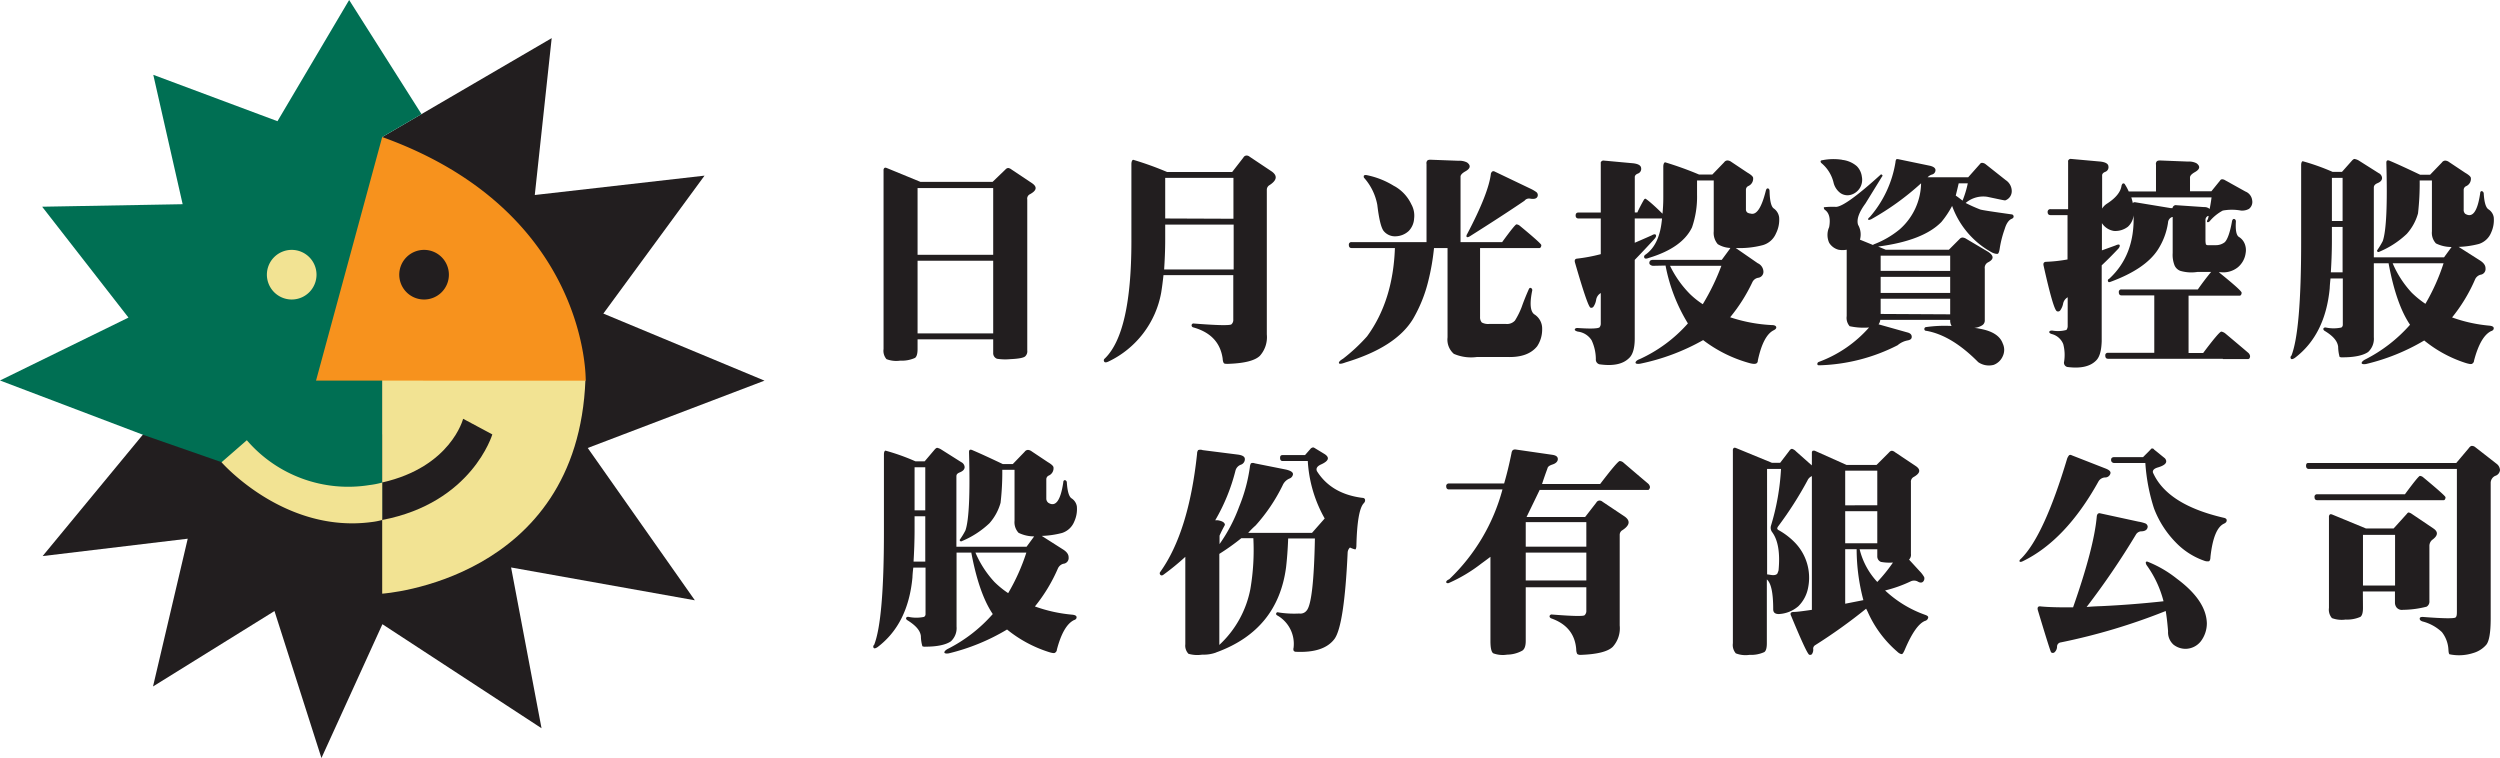
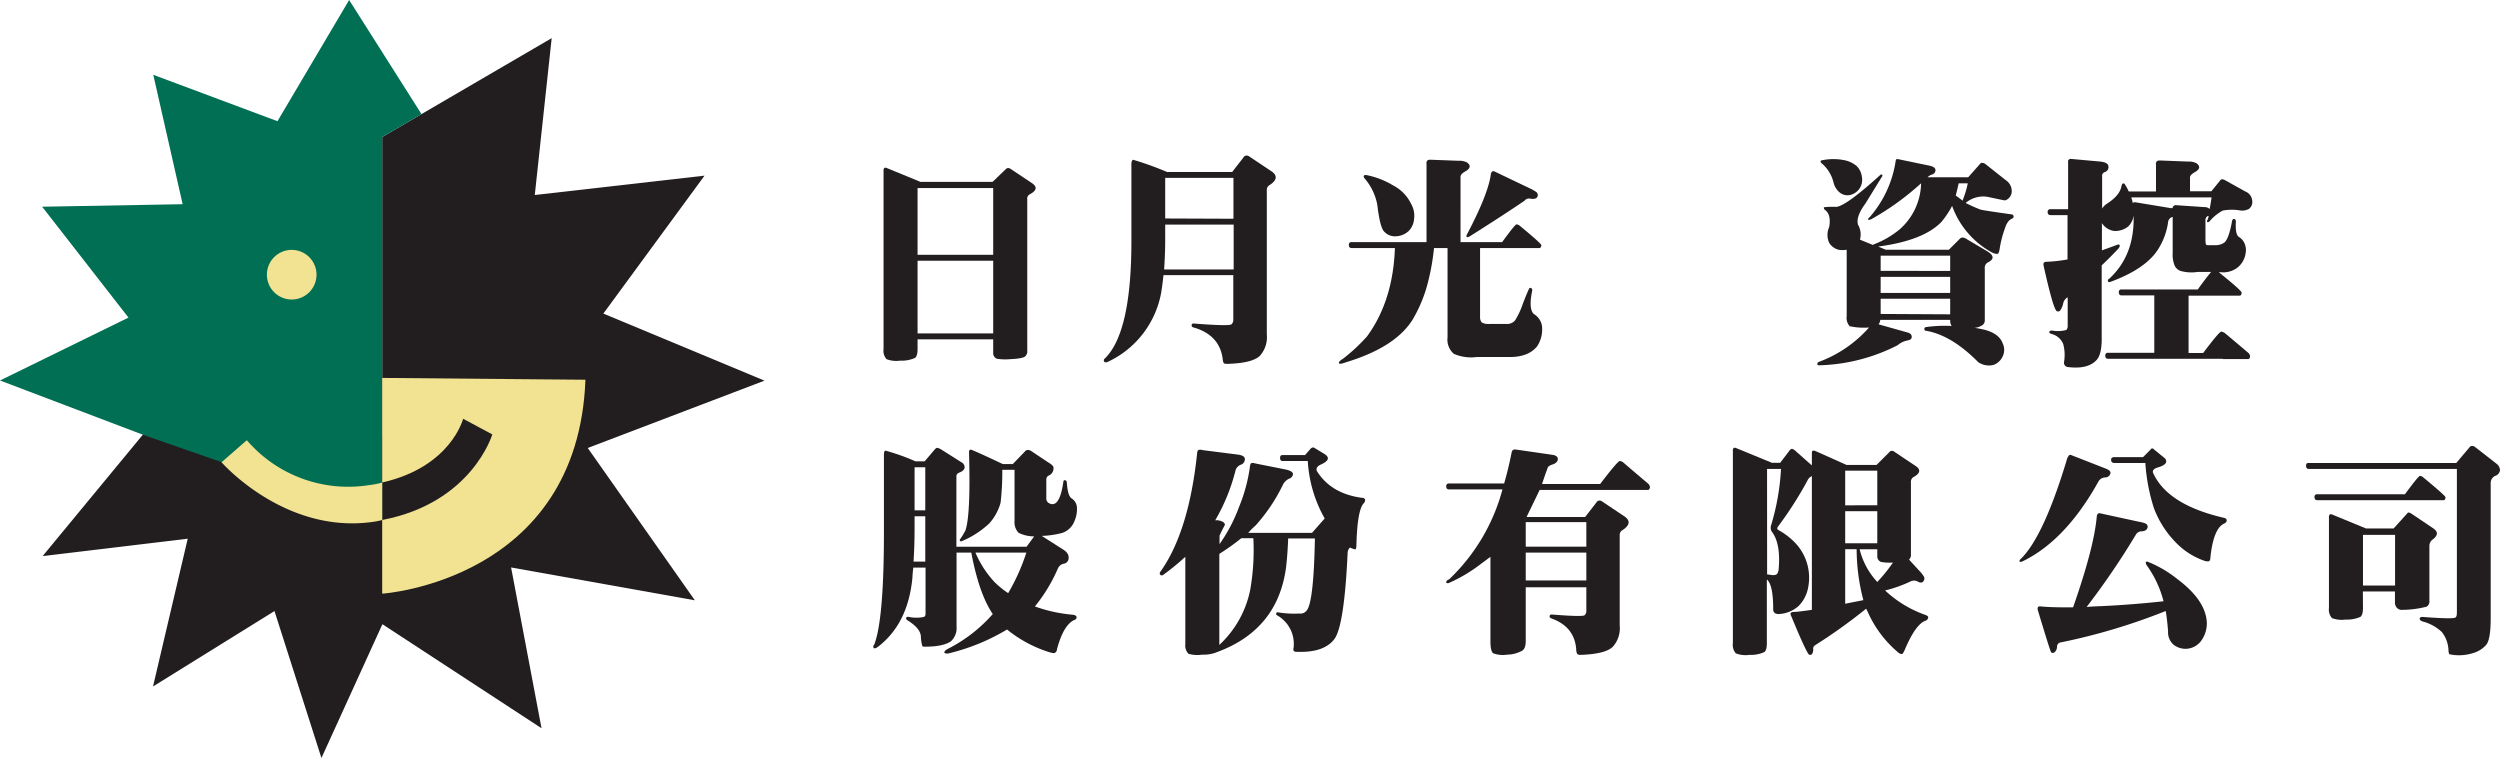
<svg xmlns="http://www.w3.org/2000/svg" viewBox="0 0 467.43 141.73">
  <g id="圖層_2" data-name="圖層 2">
    <g id="Layer_1" data-name="Layer 1">
      <polygon points="26.79 81.17 7.97 103.97 35.1 100.72 28.61 128.35 51.32 114.25 60.1 141.73 71.5 116.71 101.25 136.16 95.56 106.1 129.92 112.24 109.89 83.76 142.94 71.17 112.81 58.63 131.73 32.84 99.99 36.46 103.15 7.13 71.46 25.62 71.46 81.23 26.79 81.17" style="fill:#221e1f" />
      <polygon points="26.79 81.31 71.46 96.89 71.46 25.62 78.81 21.34 65.28 0 51.88 22.66 28.66 13.99 34.15 38.18 7.88 38.65 24.02 59.38 0 71.14 26.79 81.31" style="fill:#006f53" />
      <path d="M54.53,56a4.64,4.64,0,1,0-4.63-4.64A4.65,4.65,0,0,0,54.53,56Z" style="fill:#f2e393" />
      <path d="M71.46,70.66V90.21C84.32,87.31,86.59,78.3,86.59,78.3l5.46,2.92s-3.78,12.8-20.59,16V111s36.58-2.37,38-40Z" style="fill:#f2e393" />
      <path d="M69.1,90.69a25,25,0,0,1-22.95-8.38l-4.73,4.12S53.08,99.79,69.47,97.61a13.23,13.23,0,0,0,2-.39v-7A15.52,15.52,0,0,1,69.1,90.69Z" style="fill:#f2e393" />
-       <path d="M109.51,71.18s.71-31.6-38.05-45.56L59.09,71.16ZM79.3,56a4.64,4.64,0,1,1,4.63-4.64A4.64,4.64,0,0,1,79.3,56Z" style="fill:#f7921d" />
      <path d="M171.56,65.26c0,.87-.16,1.42-.48,1.66a6,6,0,0,1-2.76.51,5.09,5.09,0,0,1-2.57-.28,2.38,2.38,0,0,1-.55-1.89V31.88a.54.54,0,0,1,.16-.47c.1-.08.25-.07.43,0l6.32,2.6h13.47L188,31.68a.78.78,0,0,1,.51-.27,1.3,1.3,0,0,1,.6.27l3.79,2.53c1.05.69,1,1.38-.32,2.1a.92.92,0,0,0-.51,1V65.53a1.28,1.28,0,0,1-.36,1.07c-.26.29-1.2.48-2.8.55a10,10,0,0,1-2.49-.07A1.1,1.1,0,0,1,185.7,66V63.44H171.56ZM185.7,47.64V35.16H171.56V47.64Zm0,14.7V48.75H171.56V62.34Z" style="fill:#221e1f" />
      <path d="M217.11,54.71a17.78,17.78,0,0,1-9.84,12.88c-.44.21-.72.22-.83,0s-.07-.41.16-.59q4.93-4.83,4.94-21.81V30.7c0-.48.13-.75.32-.83a60.48,60.48,0,0,1,6.36,2.29h12.16l2.09-2.69a.7.7,0,0,1,.6-.39.91.91,0,0,1,.59.23l4.15,2.77q1.62,1.19-.44,2.53a1,1,0,0,0-.51.83V62.53a5.23,5.23,0,0,1-1.3,4c-.93.9-2.9,1.4-5.93,1.5-.42,0-.68,0-.79-.12s-.21-.4-.24-.9c-.44-3-2.29-4.91-5.53-5.81a.39.39,0,0,1-.27-.43.35.35,0,0,1,.43-.28c4.29.34,6.64.39,7,.16a1.09,1.09,0,0,0,.36-.91v-8.3H217.54C217.41,52.65,217.27,53.74,217.11,54.71ZM217.86,42v2.81c0,2-.09,3.88-.2,5.57h13V42Zm12.76-1.1V33.26H217.86v7.59Z" style="fill:#221e1f" />
      <path d="M252.72,46.38c-.35,0-.52-.2-.52-.59a.46.46,0,0,1,.52-.52h14V30.66a.73.73,0,0,1,.12-.6c.1-.15.36-.22.79-.19l5.09.19a3.12,3.12,0,0,1,1.58.32c.77.58.63,1.15-.39,1.7-.58.34-.86.68-.83,1V45.27h7.78c1.6-2.21,2.5-3.32,2.68-3.32a1.13,1.13,0,0,1,.64.28c2.68,2.21,4,3.41,4,3.59a.68.68,0,0,1-.16.48.44.44,0,0,1-.16.08H276.73V59.29a1.46,1.46,0,0,0,.32,1,2.45,2.45,0,0,0,1.38.28h3.16a2,2,0,0,0,1.66-.63,14.47,14.47,0,0,0,1.26-2.53c.37-1.06.81-2.15,1.31-3.28.1-.26.25-.36.43-.28a.43.43,0,0,1,.24.44q-.75,3.59.35,4.46a3.12,3.12,0,0,1,1.5,2.77,5.64,5.64,0,0,1-.94,3.23c-1.16,1.43-3,2.08-5.57,2h-5.69a8.12,8.12,0,0,1-4.31-.59,3.52,3.52,0,0,1-1.18-3.08V46.38h-2.53a42.79,42.79,0,0,1-1.07,6.16,26.57,26.57,0,0,1-2.84,7.07q-3.19,5.3-12.6,8.14c-.76.29-1.19.34-1.26.15s.17-.48.75-.82a33.12,33.12,0,0,0,4.5-4.19q4.86-6.64,5.21-16.51Zm8-11.58a7.58,7.58,0,0,1,3.16,3.4,4.32,4.32,0,0,1,.52,2.65,3.64,3.64,0,0,1-1,2.33,3.74,3.74,0,0,1-2.41,1,2.72,2.72,0,0,1-2.29-1c-.47-.61-.87-2.23-1.18-4.86a10.45,10.45,0,0,0-2.41-5,.39.39,0,0,1-.12-.39c0-.16.21-.22.47-.2A15.34,15.34,0,0,1,260.69,34.8Zm25.36.44a7,7,0,0,1,1.11.63.71.71,0,0,1,.32.75q-.17.75-1.47.51a1.07,1.07,0,0,0-1,.4q-3.87,2.64-10.27,6.68c-.27.15-.45.18-.56.07a.56.56,0,0,1,.08-.47q4.06-7.7,4.47-11.38c.1-.23.21-.36.31-.39a.45.45,0,0,1,.32,0Z" style="fill:#221e1f" />
-       <path d="M309.05,49.7a.88.88,0,0,1-.44-.16.42.42,0,0,1-.23-.4.6.6,0,0,1,.19-.43.92.92,0,0,1,.48-.12h12.87l1.47-2a2.26,2.26,0,0,1,.15-.23,4.9,4.9,0,0,1-2.37-.71,3.24,3.24,0,0,1-.75-2.41V33.74H317.3v2.64a17.57,17.57,0,0,1-.94,6.13c-1.22,2.55-3.91,4.46-8.1,5.72-.48.19-.75.16-.83-.07s0-.4.24-.56c1.79-1.26,2.81-3.51,3.08-6.75h-5.1v4.54c1.05-.45,2.11-.91,3.16-1.38.42-.24.69-.27.79-.08s0,.45-.31.79q-1.83,2-3.64,3.87V63.32c0,1.85-.41,3.06-1.07,3.64-1.1,1.1-2.88,1.5-5.33,1.18a.9.9,0,0,1-.87-1,8.49,8.49,0,0,0-.79-3.51A3.54,3.54,0,0,0,295,62c-.4-.11-.58-.24-.56-.4s.24-.3.56-.27c2.37.16,3.72.12,4.06-.12a1.1,1.1,0,0,0,.24-.71V54.79a1.8,1.8,0,0,0-.87,1.3,3.09,3.09,0,0,1-.51,1.27.49.49,0,0,1-.55.16q-.53-.24-2.89-8.42c-.13-.47,0-.72.44-.75a31.34,31.34,0,0,0,4.38-.83V40.85h-4.15c-.37,0-.55-.21-.55-.56s.17-.55.51-.55h4.19v-9.2a.37.37,0,0,1,.12-.36.48.48,0,0,1,.4-.16l5.21.48c1.18.08,1.79.39,1.82.95a.93.93,0,0,1-.6,1c-.42.16-.62.41-.59.75v6.52h.48c.36-.79.76-1.55,1.18-2.29.1-.18.21-.28.32-.28s1.3.91,3.2,2.81a30.64,30.64,0,0,0,.15-3.12V31.17c0-.47.13-.75.32-.83a63.57,63.57,0,0,1,6.36,2.29h2.49l2.21-2.29A.77.77,0,0,1,323,30a1.29,1.29,0,0,1,.71.27l3,2c.64.37,1,.68,1.07.94a1.5,1.5,0,0,1-.91,1.58.77.77,0,0,0-.43.72v3.63a.72.72,0,0,0,.31.63,1.44,1.44,0,0,0,.56.16q1.65.51,2.84-4.23c.08-.34.21-.5.4-.47s.31.21.31.55c.05,1.82.32,2.89.79,3.2a2.42,2.42,0,0,1,1,1.66,5.67,5.67,0,0,1-.59,3,3.8,3.8,0,0,1-2.53,2.21,17,17,0,0,1-5,.52l.28.19,3.83,2.65a1.79,1.79,0,0,1,1.07,1.54,1.12,1.12,0,0,1-1,1.19,1.48,1.48,0,0,0-1.07.83,31.32,31.32,0,0,1-4.15,6.55,29.1,29.1,0,0,0,7.79,1.46c.52,0,.8.16.83.4s-.18.43-.52.59q-1.93,1-2.92,5.61c0,.32-.13.51-.32.59s-.56.12-1.38-.12a25.41,25.41,0,0,1-8.53-4.26,40.44,40.44,0,0,1-11.81,4.42c-.53.06-.81,0-.83-.19s.24-.49.79-.68a26.93,26.93,0,0,0,9-6.67,32.11,32.11,0,0,1-4.18-10.82Zm9.32,7.18a42.18,42.18,0,0,0,3.48-7.18h-9.6A19.61,19.61,0,0,0,316,55,15.67,15.67,0,0,0,318.37,56.88Z" style="fill:#221e1f" />
      <path d="M364.63,59.89v-.08H351.56a1.68,1.68,0,0,1-.32.83l5.33,1.5c.56.13.85.39.87.79s-.21.6-.71.71a4,4,0,0,0-1.93.91,34.19,34.19,0,0,1-14.58,3.75c-.26,0-.41,0-.43-.24a.4.4,0,0,1,.27-.39,23.23,23.23,0,0,0,9.4-6.44,12.35,12.35,0,0,1-3.63-.24,2.38,2.38,0,0,1-.55-1.89V46.69a4.22,4.22,0,0,1-1.54,0A2.94,2.94,0,0,1,342,45.39a3.58,3.58,0,0,1,0-2.92c.29-1.58,0-2.65-.75-3.2a.5.5,0,0,1-.24-.44v-.08a14.21,14.21,0,0,1,2.29-.07q1.79-.09,8.3-6a.17.17,0,0,1,.27,0c.13.08.15.2,0,.36q-1.89,3.07-3.08,5-1.86,2.53-1.38,4a3.59,3.59,0,0,1,.35,2.77l2.45,1a.37.37,0,0,1,.24-.16,17.24,17.24,0,0,0,4.74-2.77,11.75,11.75,0,0,0,4-8.61h0a50.26,50.26,0,0,1-9.32,6.72c-.29.13-.48.15-.56.08s0-.29.28-.48a20.63,20.63,0,0,0,4.82-10.31.91.91,0,0,1,.16-.51.83.83,0,0,1,.39,0L360.88,31q.94.24,1,.75a.85.85,0,0,1-.6.87,1.9,1.9,0,0,0-.87.52H368l2.21-2.49a.45.45,0,0,1,.43-.2,1.17,1.17,0,0,1,.6.24l3.79,3a2.46,2.46,0,0,1,1.11,2,1.82,1.82,0,0,1-1.23,1.78c-.21,0-1.32-.25-3.32-.67a5.07,5.07,0,0,0-4.07,1.15,27.67,27.67,0,0,0,2.73,1.22c.32.11,2.26.41,5.85.91a.4.4,0,0,1,.39.39c0,.19-.09.33-.35.44-.53.21-1,.84-1.31,1.89a20,20,0,0,0-.91,3.48c-.1.76-.25,1.16-.43,1.18s-.49,0-1-.23a16.14,16.14,0,0,1-7.5-8.73,17.32,17.32,0,0,1-2,3Q359.58,45,351.16,46.1l1.42.59h11.81l2-2a.77.77,0,0,1,.55-.28,1.55,1.55,0,0,1,.75.28l4,2.37c1.16.76,1.15,1.42,0,2a1.14,1.14,0,0,0-.59,1.19v9.68a1.06,1.06,0,0,1-.44.86,3.25,3.25,0,0,1-1.54.52,7.25,7.25,0,0,1,1.07.16c2.34.42,3.77,1.34,4.27,2.76a2.77,2.77,0,0,1,0,2.37,3,3,0,0,1-1.7,1.62,3.5,3.5,0,0,1-2.89-.51q-4.94-5-9.67-5.85c-.29,0-.42-.16-.4-.39a.36.36,0,0,1,.36-.32,24.74,24.74,0,0,1,4.74-.2A1.88,1.88,0,0,1,364.63,59.89Zm-20.22-30a5,5,0,0,1,2.76,1.18,3.39,3.39,0,0,1,.95,2,2.91,2.91,0,0,1-2.05,3.35,2.33,2.33,0,0,1-2-.35,3.45,3.45,0,0,1-1.22-1.82,6.79,6.79,0,0,0-2.29-3.75.45.45,0,0,1-.16-.32c0-.13.12-.21.35-.23A10.54,10.54,0,0,1,344.41,29.87Zm20.22,20.77V47.8h-13v2.84Zm0,4.11v-3h-13v3Zm0,4V55.86h-13V58.7Zm2.29-21.21a18.44,18.44,0,0,0,1-3.28h-1.7c-.18.79-.37,1.56-.55,2.29C366.09,36.85,366.5,37.17,366.92,37.49Z" style="fill:#221e1f" />
      <path d="M415.59,67.08H394.14q-.51,0-.51-.6a.45.45,0,0,1,.51-.51h8.65V55.23h-6.12q-.51,0-.51-.6a.45.45,0,0,1,.51-.51h14.26c.79-1.13,1.62-2.23,2.49-3.28h-2.53a7.33,7.33,0,0,1-3.24-.2,1.91,1.91,0,0,1-1.06-1,5.37,5.37,0,0,1-.36-2.33V40.57c-.05,0-.08,0-.08,0a1.17,1.17,0,0,0-.79,1.07,12.72,12.72,0,0,1-1.93,5.09q-2.34,3.56-8.73,5.93c-.32.13-.49.12-.52,0a.33.33,0,0,1,.16-.52c3.21-2.94,4.74-6.91,4.58-11.88a3.35,3.35,0,0,1-1.06,2.13,3.86,3.86,0,0,1-2.61.79A3.27,3.27,0,0,1,393,41.72v5.09l2.52-.91c.45-.21.72-.23.79-.08s0,.45-.35.79c-1,1.06-2,2.07-3,3V63.8c-.06,1.84-.41,3-1.07,3.63-1.11,1.11-2.88,1.5-5.33,1.19a.81.81,0,0,1-.63-1,8,8,0,0,0-.16-3.28,3.15,3.15,0,0,0-2.06-1.86c-.39-.1-.58-.25-.55-.43s.25-.26.59-.24a5.93,5.93,0,0,0,2.61-.12,1.13,1.13,0,0,0,.24-.71V55.58a1.78,1.78,0,0,0-.87,1.27,3.25,3.25,0,0,1-.55,1.22.51.51,0,0,1-.6.12c-.45-.21-1.27-3.06-2.49-8.53-.1-.45.06-.69.48-.71a28.17,28.17,0,0,0,4-.44V40.22H383.4c-.37,0-.55-.2-.55-.6a.49.49,0,0,1,.55-.51h3.28V30.22a.35.35,0,0,1,.12-.35.45.45,0,0,1,.39-.16l5.21.47c1.19.08,1.8.4,1.82.95a.92.92,0,0,1-.59,1c-.42.16-.62.41-.59.75V39a2.86,2.86,0,0,1,.83-.87q2.56-1.62,2.8-3.43c.08-.24.17-.37.28-.4s.29,0,.39.24a8.55,8.55,0,0,1,.67,1.26h5.1v-5a.72.72,0,0,1,.12-.59c.1-.16.37-.22.79-.2l5.09.2a3,3,0,0,1,1.58.32c.77.58.64,1.14-.39,1.7-.58.34-.86.68-.83,1v2.53h4l1.62-2a.45.45,0,0,1,.39-.24,1,1,0,0,1,.52.16l3.83,2.13a2,2,0,0,1,1.26,1.62,1.63,1.63,0,0,1-.59,1.62,2.65,2.65,0,0,1-1.5.32,9.44,9.44,0,0,0-3.4,0,8.36,8.36,0,0,0-2.33,1.85c-.18.24-.35.35-.51.32s-.15-.21,0-.47.12-.41.2-.68a.26.26,0,0,0-.16,0,.81.81,0,0,0-.44.71v3.84c0,.39.06.64.08.75a.47.47,0,0,0,.32.15h1.5a2.66,2.66,0,0,0,1.7-.55c.5-.47,1-1.82,1.38-4,.08-.26.21-.38.39-.35s.32.21.32.47c-.1,1.61.08,2.57.55,2.88a2.64,2.64,0,0,1,1.07,1.23,3.15,3.15,0,0,1,.2,1.82,4.16,4.16,0,0,1-1.46,2.64,4.34,4.34,0,0,1-3.24.91h-.32q4.27,3.44,4.27,3.83a.69.69,0,0,1-.16.48.44.44,0,0,1-.16.08h-9.6V66h2.73q3-4,3.4-4a1.67,1.67,0,0,1,.71.32c1.81,1.52,3.25,2.73,4.3,3.63a1,1,0,0,1,.36.63.69.69,0,0,1-.16.48.83.83,0,0,1-.2.08h-4.7Zm-2.45-28c.13-.63.25-1.36.36-2.17h-15c.08.29.16.56.23.83,0,.1.06.21.08.31a.21.21,0,0,1,0-.12.5.5,0,0,1,.44-.11l6.67,1.1a1.11,1.11,0,0,1,.28,0,.57.57,0,0,1,.2-.39.58.58,0,0,1,.55-.16l5.17.35A1.45,1.45,0,0,1,413.14,39.07Z" style="fill:#221e1f" />
-       <path d="M442.39,68.06c-.53.08-.8,0-.83-.16s.21-.47.71-.71a28.11,28.11,0,0,0,8.34-6.47q-2.58-3.8-4-11.42l0-.08h-2.77V63.05a3.36,3.36,0,0,1-1.06,2.76c-.87.61-2.45,1-4.74,1a1.2,1.2,0,0,1-.6-.08,7.37,7.37,0,0,1-.27-1.9c-.14-1.08-.95-2-2.45-2.92-.24-.13-.34-.29-.32-.47a.42.42,0,0,1,.48-.2,6.91,6.91,0,0,0,2.88,0,.59.59,0,0,0,.28-.48V52.07h-2.3c-.07.65-.13,1.27-.15,1.85q-.84,8.7-6.52,13-.6.39-.75.12a.43.43,0,0,1,.12-.56q1.81-4.65,1.81-21.13V30.89c0-.42.1-.67.28-.75a41.72,41.72,0,0,1,5.61,2h1.74L439.78,30c.19-.19.33-.28.44-.28A2.35,2.35,0,0,1,441,30l3.75,2.37a1.09,1.09,0,0,1,.63.9c0,.45-.33.77-.91,1-.42.19-.63.45-.63.79V48.12h13.12l1.42-1.94a6.53,6.53,0,0,1-2.93-.67,2.9,2.9,0,0,1-.75-2.25V33.74h-2.29a48.52,48.52,0,0,1-.31,6.16,9.57,9.57,0,0,1-2.1,3.83,16.93,16.93,0,0,1-5.09,3.32.31.31,0,0,1-.4,0,.23.23,0,0,1,0-.32,14.34,14.34,0,0,0,1-1.66q1-2.88.67-14.65c0-.45.24-.55.71-.32q1.79.75,5.61,2.57h1.86l2.21-2.29a.77.77,0,0,1,.63-.35,1.29,1.29,0,0,1,.71.27l3,2c.64.37,1,.68,1.07.94a1.5,1.5,0,0,1-.91,1.58.77.77,0,0,0-.43.72v3.63a1,1,0,0,0,.27.79l0,0c1.37.87,2.31-.4,2.81-3.79,0-.29.13-.44.31-.44a.49.49,0,0,1,.36.48c.1,1.63.39,2.6.87,2.92a2.2,2.2,0,0,1,1,1.5,5.57,5.57,0,0,1-.48,2.84,3.67,3.67,0,0,1-2.29,2.14,17.11,17.11,0,0,1-3.79.55l3.91,2.49q1.11.67,1.11,1.5a1.08,1.08,0,0,1-.95,1.22,1.57,1.57,0,0,0-1,.87,30.47,30.47,0,0,1-4.3,7.11,27.7,27.7,0,0,0,7,1.54c.52.06.79.21.79.48s-.18.45-.52.55c-1.31.66-2.37,2.49-3.16,5.49a.7.7,0,0,1-.35.59c-.14.13-.6.07-1.39-.19a23.72,23.72,0,0,1-7.58-4.15A38.86,38.86,0,0,1,442.39,68.06ZM436,42.43v2.49c0,2.26-.09,4.28-.2,6H438V42.43Zm2-1.11V33.26h-2v8.06Zm15.48,15.49a38.32,38.32,0,0,0,3.4-7.59h-9.52a18.93,18.93,0,0,0,3.55,5.49A17.72,17.72,0,0,0,453.49,56.81Z" style="fill:#221e1f" />
      <path d="M177.4,122.16c-.53.08-.8,0-.83-.16s.21-.47.71-.71a28,28,0,0,0,8.34-6.48q-2.56-3.78-4-11.41l0-.08h-2.77v13.83a3.36,3.36,0,0,1-1.06,2.76c-.87.61-2.45,1-4.74,1a1.16,1.16,0,0,1-.59-.08,7.09,7.09,0,0,1-.28-1.9c-.13-1.08-1-2-2.45-2.92-.24-.13-.34-.29-.32-.47a.42.42,0,0,1,.48-.2,6.9,6.9,0,0,0,2.88,0,.59.59,0,0,0,.28-.48v-8.73h-2.29c-.08.66-.14,1.28-.16,1.86q-.82,8.69-6.52,13-.59.39-.75.12a.44.44,0,0,1,.12-.56q1.82-4.65,1.82-21.13V85q0-.63.27-.75a40,40,0,0,1,5.61,2h1.74L174.8,84c.18-.18.32-.27.43-.27a2.27,2.27,0,0,1,.75.31l3.75,2.37a1.12,1.12,0,0,1,.63.91c0,.45-.33.77-.9,1s-.64.45-.64.79v13.11h13.12l1.42-1.93a6.61,6.61,0,0,1-2.92-.67,2.9,2.9,0,0,1-.75-2.25V87.84H187.4a49.92,49.92,0,0,1-.32,6.16A9.69,9.69,0,0,1,185,97.83a17,17,0,0,1-5.1,3.32.31.31,0,0,1-.39,0,.23.23,0,0,1,0-.32,13.82,13.82,0,0,0,1-1.66q1-2.88.67-14.65c0-.45.24-.55.71-.32q1.78.75,5.61,2.57h1.86l2.21-2.29a.81.81,0,0,1,.63-.36,1.31,1.31,0,0,1,.71.28l3,2c.63.37,1,.69,1.06.95a1.49,1.49,0,0,1-.91,1.58.77.77,0,0,0-.43.71v3.64A1,1,0,0,0,196,94l0,0c1.36.87,2.3-.4,2.8-3.79,0-.29.13-.44.32-.44a.46.46,0,0,1,.35.47c.11,1.64.4,2.61.87,2.93a2.2,2.2,0,0,1,1,1.5,5.57,5.57,0,0,1-.48,2.84,3.67,3.67,0,0,1-2.29,2.14,17.11,17.11,0,0,1-3.79.55l3.91,2.49q1.11.67,1.11,1.5a1.08,1.08,0,0,1-1,1.22,1.59,1.59,0,0,0-1,.87,30.47,30.47,0,0,1-4.3,7.11,27.7,27.7,0,0,0,7,1.54c.52.06.79.21.79.48s-.17.44-.52.55c-1.31.66-2.37,2.49-3.16,5.49a.7.7,0,0,1-.35.59c-.13.13-.59.07-1.38-.2a23.77,23.77,0,0,1-7.59-4.14A38.86,38.86,0,0,1,177.4,122.16ZM171,96.53V99c0,2.27-.09,4.28-.19,6H173V96.53Zm2-1.11V87.36h-2v8.06ZM188.5,110.9a38,38,0,0,0,3.4-7.58h-9.52a18.93,18.93,0,0,0,3.55,5.49A17,17,0,0,0,188.5,110.9Z" style="fill:#221e1f" />
      <path d="M224.78,122.4a5.94,5.94,0,0,1-2.57-.16,2.21,2.21,0,0,1-.59-1.78V104.11a46.27,46.27,0,0,1-4,3.28c-.29.24-.51.26-.67.08a.41.41,0,0,1,0-.56q5.32-7.45,6.87-22.08a1.12,1.12,0,0,1,.2-.67,1.14,1.14,0,0,1,.83,0l6.55.83c.87.11,1.32.37,1.35.79a1.08,1.08,0,0,1-.75,1.11,1.61,1.61,0,0,0-1,1.1,35.58,35.58,0,0,1-3.79,9.29,3.08,3.08,0,0,1,.51,0c.87.15,1.3.45,1.3.87-.37.68-.71,1.34-1,2v1.58a30,30,0,0,0,3.67-7,30.53,30.53,0,0,0,2-7.39,1.62,1.62,0,0,1,.2-.71.88.88,0,0,1,.71,0l5.77,1.15c.95.21,1.41.51,1.38.91a1,1,0,0,1-.67.79,2.42,2.42,0,0,0-1.26,1.26,32.45,32.45,0,0,1-5.06,7.51,15,15,0,0,0-1.38,1.38h11.93l2.37-2.69a24.58,24.58,0,0,1-3.16-10.74h-4.7c-.32,0-.48-.2-.48-.59s.16-.52.48-.52H244l1-1.14a.67.67,0,0,1,.32-.24.4.4,0,0,1,.39,0l1.94,1.18c1,.64.81,1.28-.63,1.94-.77.34-1,.76-.79,1.26q2.69,4.27,8.53,5c.29,0,.45.17.47.36s0,.4-.27.67q-1.19,1.31-1.35,7.86c0,.42-.09.67-.2.75a4.52,4.52,0,0,1-1-.36,1.41,1.41,0,0,0-.44,1q-.63,13.55-2.45,16.08-2,2.69-7.34,2.41c-.19-.06-.29-.14-.32-.24a.8.8,0,0,1,0-.48,6.12,6.12,0,0,0-2.92-6c-.29-.13-.4-.29-.32-.47s.2-.24.44-.16a18.72,18.72,0,0,0,3.87.2,1.46,1.46,0,0,0,1.38-.56q1.31-1.5,1.54-13.47h-5c-.07,2-.21,3.8-.39,5.38q-1.54,11.64-12.84,15.84c-.1,0-.16.05-.16.07A6.79,6.79,0,0,1,224.78,122.4Zm9.56-21.77h-2.25a42.52,42.52,0,0,1-4.11,2.93v16.9a.27.27,0,0,0,0,.12,19.16,19.16,0,0,0,5.8-10.43A43,43,0,0,0,234.34,100.63Z" style="fill:#221e1f" />
      <path d="M285.27,119.83c0,1-.24,1.55-.64,1.82a6,6,0,0,1-2.84.75,5.12,5.12,0,0,1-2.57-.24c-.37-.21-.55-1-.55-2.33V104.11c-.55.42-1.12.84-1.7,1.26a28.68,28.68,0,0,1-6,3.6.5.5,0,0,1-.52,0c-.13-.21,0-.44.52-.67a36,36,0,0,0,9.95-16.79h-10c-.34,0-.52-.2-.52-.59a.47.47,0,0,1,.52-.52h10.31q.75-2.56,1.38-5.68a1,1,0,0,1,.24-.56.78.78,0,0,1,.51-.12l6.91,1c.69.11,1,.37,1,.79s-.32.79-.95,1-.92.4-1,.79c-.37,1-.72,2-1,2.88h10.86q3.29-4.31,3.67-4.3a1.17,1.17,0,0,1,.75.35q2.81,2.41,4.51,3.84a1.06,1.06,0,0,1,.39.67.76.76,0,0,1-.19.47.3.3,0,0,1-.2.08H287.87c-.29.61-1.1,2.29-2.45,5.06h10.95l2.09-2.69a.7.7,0,0,1,.59-.39.86.86,0,0,1,.59.23l4.15,2.77q1.62,1.18-.43,2.53a1,1,0,0,0-.52.82v17a5.19,5.19,0,0,1-1.3,4c-.92.89-2.9,1.39-5.92,1.5a1.08,1.08,0,0,1-.72-.16,1.93,1.93,0,0,1-.19-.87c-.21-2.84-1.78-4.78-4.7-5.8-.21-.11-.31-.25-.28-.44a.4.4,0,0,1,.47-.27q5.54.44,6.05.15a1.08,1.08,0,0,0,.35-.9v-4.35H285.27Zm11.33-17.62V97.63H285.27v4.58Zm0,6.32v-5.21H285.27v5.21Z" style="fill:#221e1f" />
      <path d="M339.4,120.62a.78.78,0,0,0-.39.63,1.48,1.48,0,0,1-.24,1.07.47.47,0,0,1-.52.08q-.51-.36-3.35-7.23-.36-.7.39-.75c.66,0,1.82-.16,3.48-.4v-25a1.6,1.6,0,0,0-.83.83,68.28,68.28,0,0,1-5.45,8.53.9.9,0,0,0-.2.44.47.47,0,0,0,.28.31,13.1,13.1,0,0,1,3,2.29,9.44,9.44,0,0,1,2.49,8.5,6.56,6.56,0,0,1-1.82,3.43,6.06,6.06,0,0,1-3.63,1.46c-.71,0-1.07-.27-1.07-.9q0-4.59-1.19-5.57v11.93c0,.86-.15,1.42-.47,1.65a5.92,5.92,0,0,1-2.76.52,5.06,5.06,0,0,1-2.57-.28,2.38,2.38,0,0,1-.55-1.89V84.24a.57.57,0,0,1,.15-.47c.11-.08.25-.07.44,0l6.71,2.76h1.54l1.66-2.17c.21-.32.41-.46.59-.43a1.66,1.66,0,0,1,.72.47l2.76,2.45a.35.35,0,0,1,.2.2V84.56a.43.43,0,0,1,.16-.28.8.8,0,0,1,.39,0l5.93,2.65h5.61l2.37-2.37a.74.74,0,0,1,.51-.28,1.19,1.19,0,0,1,.59.28l3.79,2.53c1.06.68.95,1.38-.31,2.09a1,1,0,0,0-.52,1v13.39a1.26,1.26,0,0,1-.35,1.06l2,2.18a5.15,5.15,0,0,1,.83,1.1.86.86,0,0,1-.16.79c-.23.29-.6.31-1.1,0a1.46,1.46,0,0,0-1.27,0,24.49,24.49,0,0,1-4.78,1.7,21.33,21.33,0,0,0,7.55,4.58c.37.14.54.29.51.48a.78.78,0,0,1-.59.63q-1.77.7-3.71,5.21c-.27.66-.48,1-.63,1s-.48-.08-.87-.47a21,21,0,0,1-5.49-7.39c-.11-.24-.22-.45-.32-.63A100.11,100.11,0,0,1,339.4,120.62Zm-9-13.23.56.08c.66.13,1.1.06,1.34-.2a4.22,4.22,0,0,0,.24-.63q.47-4.94-1.23-7.19a1.36,1.36,0,0,1-.19-1.15A44.53,44.53,0,0,0,333,87.68h-2.61ZM351,94.47V88h-6v6.48Zm0,7.11v-6h-6v6Zm-3.83,1.11H345v10.19l3.4-.67A37.29,37.29,0,0,1,347.14,102.69Zm3.83,6.12a29.74,29.74,0,0,0,2.93-3.63,8.85,8.85,0,0,1-2.25-.12A1.1,1.1,0,0,1,351,104v-1.3H347.7A13.79,13.79,0,0,0,351,108.81Z" style="fill:#221e1f" />
      <path d="M393.58,87.56c.79.29,1.13.61,1,1a1,1,0,0,1-1,.71,1.51,1.51,0,0,0-1.27.83q-6.07,10.9-14.06,14.81c-.31.16-.53.19-.63.08s0-.33.32-.59q4.26-4.3,8.57-18.69a2.31,2.31,0,0,1,.35-.59.45.45,0,0,1,.48,0Zm-8.26,32.55a.79.79,0,0,0-.71.75,1.44,1.44,0,0,1-.47,1.1.49.49,0,0,1-.64,0c-.1-.1-.92-2.68-2.44-7.74-.22-.66,0-.93.55-.83,1.34.13,3.36.19,6,.16q3.92-11.17,4.43-17a.81.81,0,0,1,.19-.48.53.53,0,0,1,.32-.12l7.27,1.58a6.94,6.94,0,0,1,1.26.32.72.72,0,0,1,.48.63c-.06.58-.49.87-1.31.87a1.25,1.25,0,0,0-.91.63,144.53,144.53,0,0,1-9.2,13.51c.87-.08,1.79-.13,2.77-.16q5.76-.27,11.61-.91a20,20,0,0,0-3.16-6.75,1,1,0,0,1-.16-.55c.08-.13.21-.16.39-.08a21.59,21.59,0,0,1,5.42,3.16q5.49,4.07,5.61,8.33a5.57,5.57,0,0,1-1.15,3.4,3.68,3.68,0,0,1-2.73,1.38,3.63,3.63,0,0,1-2.37-.79,3.09,3.09,0,0,1-1-2.49c-.11-1.39-.25-2.66-.44-3.79A114.1,114.1,0,0,1,385.32,120.11Zm10-33.54a.64.64,0,0,1-.48-.2.52.52,0,0,1-.12-.39.47.47,0,0,1,.16-.4.79.79,0,0,1,.44-.11h5.37l1.38-1.39c.13-.18.25-.26.35-.23s.22,0,.32.19l2.05,1.66c.56.71.11,1.28-1.34,1.7-.71.21-1,.53-.91.95q2.65,6,13.2,8.45c.42.08.61.25.59.52s-.17.43-.51.59c-1.3.61-2.14,2.68-2.53,6.24,0,.45-.12.71-.28.79a1.66,1.66,0,0,1-.83-.08,13.61,13.61,0,0,1-5.37-3.44,18.39,18.39,0,0,1-4.07-6.36,34.93,34.93,0,0,1-1.62-8.49Z" style="fill:#221e1f" />
      <path d="M459.37,87.68H431.6c-.29-.05-.43-.25-.43-.59s.12-.54.43-.52h27.65l2.33-2.76c.21-.29.41-.44.59-.44a1,1,0,0,1,.64.24l3.95,3.08a1.59,1.59,0,0,1,.67,1.19,1.26,1.26,0,0,1-.91,1.1,1.46,1.46,0,0,0-.83,1.38V115.6c0,2.69-.29,4.36-.87,5a5.09,5.09,0,0,1-2.41,1.5,8.62,8.62,0,0,1-4.38.24c-.14,0-.21-.33-.24-.83a5.81,5.81,0,0,0-1.22-3.32,8.23,8.23,0,0,0-3.64-2c-.37-.13-.54-.32-.51-.56s.29-.3.71-.27c3.76.29,5.77.31,6,.08s.24-.53.24-1.27Zm-6.56,5.84H433.26c-.34,0-.51-.19-.51-.59a.45.45,0,0,1,.51-.51h16.39c1.69-2.29,2.62-3.44,2.81-3.44a1.07,1.07,0,0,1,.63.28c2.76,2.29,4.15,3.53,4.15,3.71a.69.69,0,0,1-.16.48.37.37,0,0,1-.16.07h-4.11Zm-11,20.15c0,.87-.16,1.42-.47,1.66a6.13,6.13,0,0,1-2.77.51,5.2,5.2,0,0,1-2.56-.27,2.4,2.4,0,0,1-.56-1.9v-17a.59.59,0,0,1,.16-.47c.11-.08.25-.07.44,0l6.32,2.61h5.17L450,96.09c.13-.18.25-.27.35-.27a1.58,1.58,0,0,1,.48.19l4.11,2.77c1,.66.9,1.38-.2,2.17a1.49,1.49,0,0,0-.51,1.19v10.23a1.1,1.1,0,0,1-.52,1.06,18.37,18.37,0,0,1-4.42.59,1.29,1.29,0,0,1-1.19-.43,1.5,1.5,0,0,1-.31-.83v-2.17h-6Zm6-4.19V100h-6v9.48Z" style="fill:#221e1f" />
    </g>
  </g>
</svg>